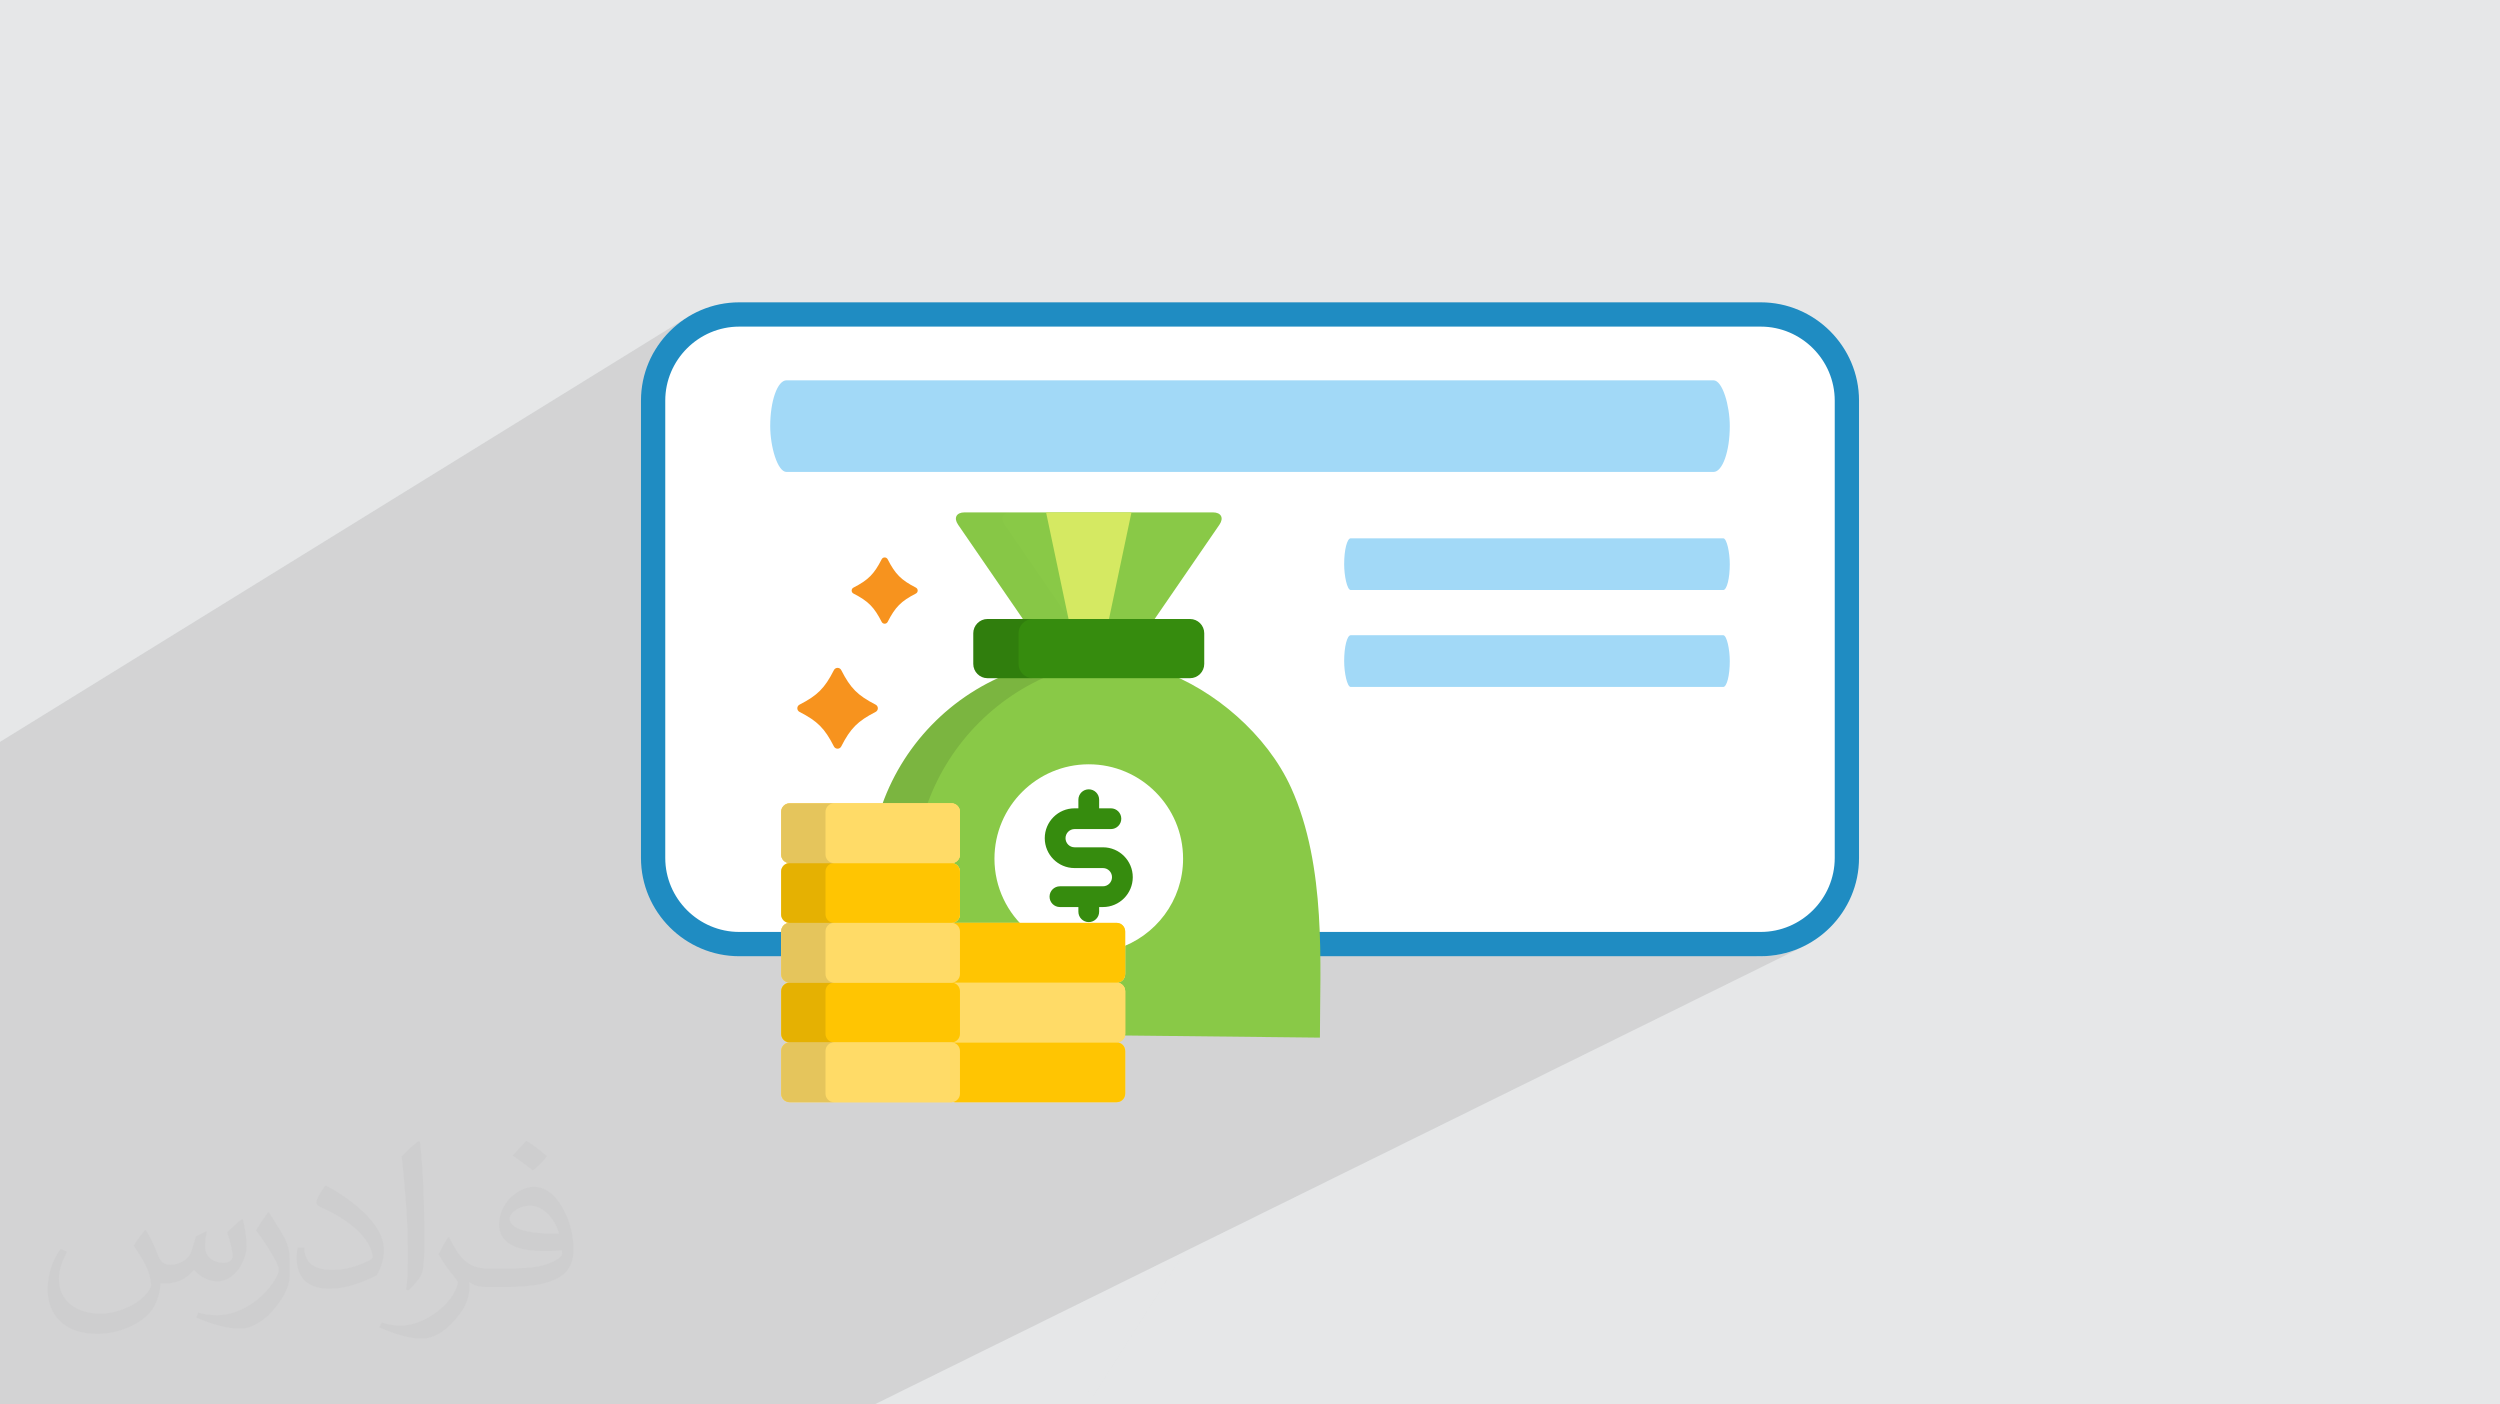
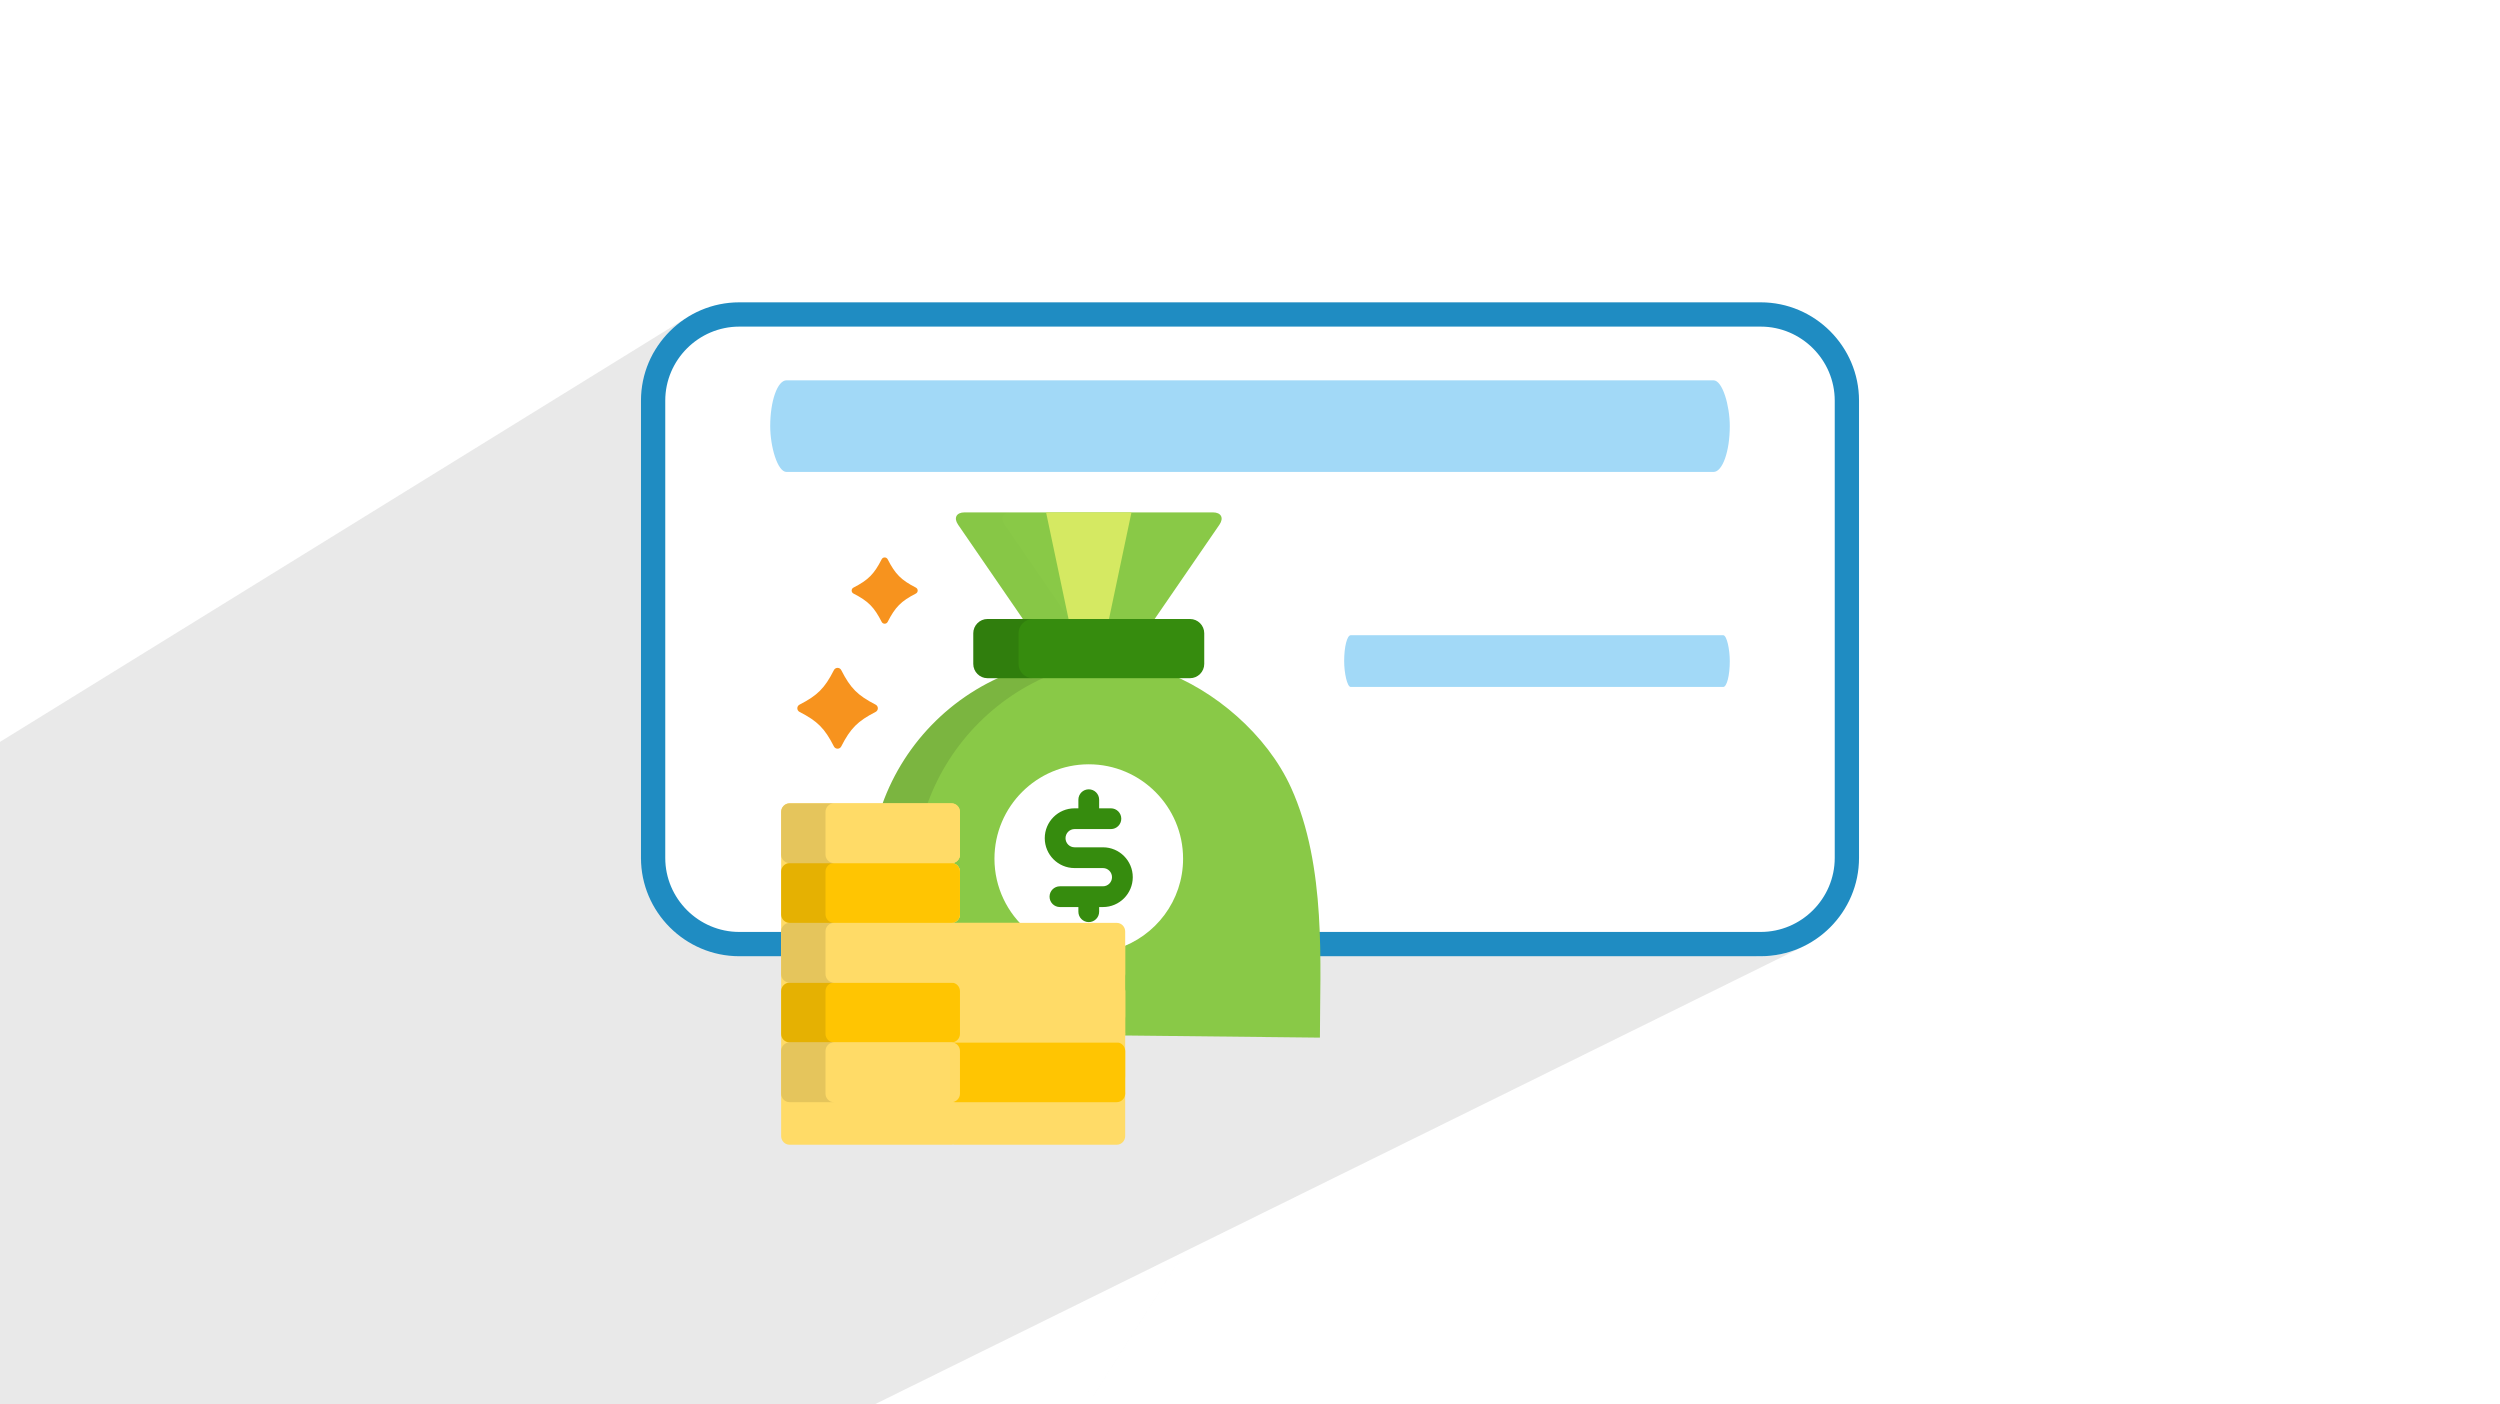
<svg xmlns="http://www.w3.org/2000/svg" xml:space="preserve" width="94.192mm" height="52.917mm" version="1.0" style="shape-rendering:geometricPrecision; text-rendering:geometricPrecision; image-rendering:optimizeQuality; fill-rule:evenodd; clip-rule:evenodd" viewBox="0 0 9404.92 5283.66">
  <defs>
    <style type="text/css">
   
    .fil14 {fill:#A2D9F7}
    .fil3 {fill:white}
    .fil4 {fill:#1F8CC2;fill-rule:nonzero}
    .fil10 {fill:#368C0E;fill-rule:nonzero}
    .fil5 {fill:#89C947;fill-rule:nonzero}
    .fil7 {fill:#D5E962;fill-rule:nonzero}
    .fil13 {fill:#F7931E;fill-rule:nonzero}
    .fil12 {fill:#FFC502;fill-rule:nonzero}
    .fil8 {fill:#FFDB67;fill-rule:nonzero}
    .fil11 {fill:white;fill-rule:nonzero}
    .fil6 {fill:black;fill-rule:nonzero;fill-opacity:0.012}
    .fil2 {fill:#373435;fill-opacity:0.031}
    .fil1 {fill:#2B2A29;fill-opacity:0.102}
    .fil9 {fill:black;fill-rule:nonzero;fill-opacity:0.102}
    .fil0 {fill:#E6E7E8}
   
  </style>
  </defs>
  <g id="Layer_x0020_1">
-     <polygon class="fil0" points="-0,0 9404.92,0 9404.92,5283.66 -0,5283.66 " />
    <path class="fil1" d="M-0 4025.92l0 -681.46 0 -89.11 0 -220.61 0 -51.96 0 -84.07 0 -8.38 0 -49.68 0 -38.81 0 -10.92 2589.71 -1599.84 -15.01 9.64 -14.51 10.33 -13.98 10.99 -13.43 11.64 -12.86 12.26 -12.26 12.86 -11.64 13.43 -10.99 13.98 -10.33 14.51 -9.65 15.01 -5.19 9.01 153.54 -94.62 13.57 -7.83 13.97 -7.18 14.35 -6.52 14.71 -5.82 15.04 -5.11 15.36 -4.38 15.65 -3.63 15.92 -2.87 16.18 -2.08 16.41 -1.26 16.61 -0.42 3842.64 0 16.61 0.42 16.41 1.26 16.18 2.08 15.92 2.87 15.65 3.63 15.36 4.38 15.04 5.11 14.71 5.82 14.35 6.52 13.97 7.18 13.57 7.83 13.16 8.45 12.71 9.07 12.25 9.64 11.78 10.21 11.27 10.74 10.74 11.28 10.21 11.77 9.64 12.25 9.07 12.72 8.45 13.15 7.83 13.57 7.18 13.98 6.52 14.35 5.82 14.7 5.11 15.05 4.38 15.35 3.63 15.65 2.87 15.93 2.08 16.18 1.26 16.41 0.42 16.61 0 1720.32 -0.42 16.61 -1.26 16.41 -2.08 16.18 -2.87 15.92 -3.63 15.65 -4.38 15.36 -5.11 15.04 -5.82 14.71 -6.52 14.35 -7.18 13.97 -7.83 13.57 -8.45 13.16 -9.07 12.71 -9.64 12.25 -10.21 11.78 -10.74 11.27 -11.27 10.74 -11.78 10.21 -12.25 9.64 -12.71 9.07 -13.16 8.45 -13.57 7.83 -13.97 7.18 -157.3 77.76 17.1 0 18.96 -0.48 18.72 -1.44 18.45 -2.37 18.17 -3.27 17.85 -4.14 17.52 -5 17.16 -5.83 16.77 -6.64 16.38 -7.43 -2259.55 1114.09 199.23 608.89 -199.23 -608.89 -67.01 33.04 -350.42 554.5 8.35 21.35 -8.35 -21.35 -13.49 21.35 13.49 -21.35 -125.08 -320.05 -235.12 115.92 -457.28 225.47 -78.39 0 -15.63 0 -93.64 0 -58.9 0 -795.89 0 -262.11 0 -0.01 0 -6.87 0 -0.01 0 -401.55 0 -0.01 0 -6.84 0 -0.01 0 -44.57 0 -119.9 0 -0.01 0 -4.54 0 -2.33 0 -4.61 0 -76.68 0 -52.73 0 -86.8 0 -0.01 0 -6.81 0 -0.01 0 -70.65 0 -68.83 0 -27.72 0 -4.43 0 -2.5 0 -4.42 0 -14.51 0 -17.3 0 -10.38 0 -32.87 0 -28.06 0 -10.99 0 -57.18 0 -16.38 0 -0.01 0 -70.8 0 -44.81 0 -20.46 0 -11.02 0 -8.31 0 -11.27 0 -18.68 0 -8.08 0 -4.33 0 -2.57 0 -4.32 0 -18.88 0 -7 0 -31.03 0 -16.01 0 -0.67 0 -19.05 0 -7.35 0 -47.13 0 -26.74 0 -7 0 -65.2 0 -8.56 0 -4.7 0 -71.59 0 -14.85 0 -0.7 0 -30.02 0 -0.03 0 -2.63 0 -4.23 0 -23.12 0 -2.56 0 -4.4 0 -10.9 0 -17.18 0 -20.97 0 -66.15 0 -5.21 0 -25.8 0 -1.83 0 -0.71 0 -4.43 0 -32.94 0 0 -0.66 0 -21.67 0 -1.55 0 -5.61 0 -5.45 0 -3.44 0 -3.2 0 -0.05 0 -3.73 0 -13.77 0 -23.49 0 -0.01 0 -0.46 0 -3.27 0 -0.02 0 -1.37 0 -9.39 0 -2.82 0 -1.28 0 -3.8 0 -22.04 0 -37.47 0 -6.34 0 -0.01 0 -13.76 0 -3.84 0 -22.65 0 -19.17 0 -2.06 0 -11.9 0 -4.52 0 -13.34 0 -15.2 0 -11.86 0 -0.55 0 -16.8 0 -3.87 0 -23.67 0 -43.24 0 -13.58 0 -0.01 0 -0.32 0 -3.58 0 -0.01 0 -2.67 0 -0.72 0 -14.73 0 -11.96 0 -11.85 0 -27.9 0 -47.2 0 -1.74 0 -2.22 0 -15.98 0 -11.71 0 -16.15 0 -24.12 0 -7.82 0 -5.59 0 -4.01 0 -0.01 0 -15.34 0 -11.99 0 -0.02 0 -16.68 0 -4.65 0 -2.65 0 -8.67 0 -29.2 0 -2.06 0 -0.6 0 -4.67 0 -22.92 0 -1.3 0 -18.52 0 -4.55 0 -0.47 0 -7.64 0 -5.79 0 -6.92 0 -3.96 0 -5.03 0 -49.72 0 -20.88 0 -7.02 0 -65.17 0 -0.59 0 -37.07 0 -14.79 0 -2.15 0 -54.94 0 -1.76 0 -0.38 0 -41.45 0 -0.55 0 -6.01 0 -13.68 0 -1.1 0 -67.93 0 -6.74 0 -46.7 0 -0.64 0 -7.77 0 -21.43 0 -7.64 0 -4.52 0 -1.79 0 -0.51zm6623.79 -428.64l-2110.83 1043.02 -18.98 9.39 0 -0.01 18.98 -9.38m-544.16 268.88l525.17 -259.51 0 0.01 -525.17 259.5zm488.43 -201.37l-350.42 554.5 -125.08 -320.05 475.5 -234.46zm-488.43 201.37l-144.71 71.5 -25.69 12.7 -587.46 290.28m535.67 -225.47l-180.16 225.47 180.16 -225.47" />
-     <path class="fil2" d="M548.54 4627.69c17.95,27.21 29.6,53.36 40.96,82.43 8.45,16.91 12.93,48.09 52.57,48.09 11.61,0 28.28,-3.42 43.06,-11.61 16.63,-8.73 29.32,-21.94 35.94,-42l15.85 -53.36 38.57 -19.02 2.64 2.64c-5.27,20.09 -6.59,39.36 -6.59,54.43 0,44.63 38.57,61.56 69.22,61.56 17.95,0 34.09,-8.73 34.09,-25.11 0,-21.13 -8.98,-57.06 -20.62,-89.29 17.95,-17.95 35.94,-35.94 56.53,-50.47l3.17 1.6c8.98,38.04 14,75.56 14,100.66 0,24.57 -10.83,51.79 -19.81,69.49 -18.49,34.87 -51.25,62.62 -90.87,62.62 -30.1,0 -63.65,-15.07 -86.66,-43.06l-1.32 0c-21.66,26.96 -55.22,51.25 -108.86,51.25l-16.63 0c-2.64,35.41 -10.29,60.49 -21.94,82.95 -31.95,62.34 -126.81,106.47 -216.1,106.47 -124.17,0 -186.51,-71.59 -186.51,-166.96 0,-58.91 19.27,-113.6 48.88,-152.42l24.29 10.04c-18.49,35.41 -30.91,68.68 -30.91,101.45 0,89.29 72.66,131.83 156.4,131.83 77.68,0 173.83,-49.41 191.28,-106.72 -6.59,-62.62 -30.1,-91.93 -66.04,-148.99 10.83,-19.02 24.83,-38.04 42.28,-58.38l3.17 0 0 0 0 0 -0.02 -0.09zm1432.13 -336.04c26.15,16.39 51.79,35.66 76.87,57.85 -14,19.81 -31.45,37.79 -53.11,53.64 -25.11,-20.34 -50.19,-37.79 -75.84,-56.27 17.42,-19.55 34.62,-38.29 52.04,-55.22l0 0 0 0 0 0 0 0 0 0 0.03 0zm13.47 244.11c-42.28,0 -76.87,27.75 -76.87,48.34 0,44.13 84.53,57.85 185.72,57.31 -12.68,-51.79 -57.06,-105.68 -108.86,-105.68l0.01 0.03zm-94.86 236.19c54.96,0 103.04,-1.6 139.74,-10.83 40.96,-10.29 75.56,-30.91 75.56,-45.17 0,-3.7 0,-8.19 -1.32,-11.89 -22.98,2.11 -49.41,2.11 -72.38,2.11 -74.49,0 -131.55,-16.91 -154.02,-58.66 -5.55,-11.61 -9.51,-24.57 -9.51,-39.36 0,-40.43 17.42,-79.79 48.09,-107 25.61,-22.45 53.89,-36.44 82.67,-36.44 52.04,0 93.51,41.75 122.57,107.54 15.85,35.94 26.68,77.4 26.68,129.72 0,34.87 -9.51,64.19 -31.17,85.85 -40.43,39.11 -114.92,53.89 -229.04,53.89l-51.79 0 0 0 -13.47 0c-28.28,0 -48.62,-5.02 -64.72,-17.42l-2.64 0c0.79,6.59 1.32,12.93 1.32,19.02 0,25.61 -8.45,58.38 -25.61,84.53 -50.72,75.3 -105.68,108.04 -153.24,108.04 -48.09,0 -107,-18.49 -160.11,-42.54l9.51 -18.49c17.17,7.13 40.96,11.89 73.7,11.89 85.85,0 198.66,-82.43 212.66,-163 -3.17,-6.59 -8.98,-15.32 -17.17,-24.57 -25.11,-29.85 -40.96,-54.68 -55.75,-80.83 12.68,-25.11 24.29,-45.17 35.13,-63.4l4.49 -0.53c36.72,74.77 69.99,117.55 144.23,117.55l11.61 0 0 0 53.89 0 0 0 0 0 0 0 0 0 0 0 0.09 0.01zm-371.98 79c6.34,-34.34 6.87,-72.91 6.87,-108.86l0 -53.36c0,-99.6 -12.68,-244.36 -22.98,-338.68 17.95,-19.27 43.06,-42 62.87,-57.31l5.81 1.6c13.47,118.62 16.63,256 16.63,383.06 0,33.3 -1.32,65.79 -4.49,89.55 -1.85,30.1 -19.27,52.83 -56.53,87.7l-8.19 -3.7zm-382.8 -157.19c1.85,46.77 24.83,83.49 105.15,83.49 49.93,0 92.19,-12.93 138.96,-35.13 8.45,-3.7 12.93,-8.73 12.93,-12.93 0,-29.32 -22.45,-68.15 -60.23,-103.55 -36.72,-33.3 -85.34,-62.62 -130.76,-82.18 -15.6,-6.59 -20.62,-13.47 -20.62,-20.09 0,-13.47 17.95,-41.75 32.77,-62.09l5.02 -0.53c52.04,27.21 110.17,67.64 153.24,112.53 39.11,41.47 63.4,83.49 63.4,129.19 0,33.81 -10.29,65.51 -26.96,95.11 -57.06,28.79 -117.83,50.72 -178.06,50.72 -73.17,0 -123.1,-34.34 -123.1,-114.92 0,-8.73 0,-22.19 3.17,-39.64l25.11 0 0 0 0 0 0 0 0 0 0 0 -0.02 0zm-132.37 -132.9l45.45 73.45c16.63,27.21 32.23,56.81 32.23,103.55l0 59.7c0,48.34 -30.91,100.13 -80.83,151.38 -39.11,34.62 -73.7,49.41 -105.68,49.41 -47.55,0 -101.98,-14.79 -164.85,-41.75l7.13 -18.49c19.81,5.27 42.79,9.77 71.06,9.77 90.36,-0.53 182.8,-66.57 225.08,-147.15 5.02,-9.26 6.87,-17.95 6.87,-24.04 0,-9.26 -5.02,-19.55 -8.98,-28.79 -22.98,-43.31 -48.62,-82.95 -76.87,-119.68 14.79,-23.25 29.6,-45.7 45.7,-67.9l3.7 0.53 0 0 0 0 0 0 0 0 0 0 -0.02 0.01z" />
    <g id="_2835453926064">
      <rect class="fil3" x="2457.01" y="1183.03" width="4490.91" height="2368.57" rx="307.75" ry="324.13" />
      <path class="fil4" d="M2781.13 3505.92l3842.66 0c76.52,0 146.14,-31.34 196.62,-81.83 50.48,-50.47 81.82,-120.09 81.82,-196.62l0 -1720.32c0,-76.53 -31.33,-146.15 -81.82,-196.63 -50.48,-50.47 -120.1,-81.82 -196.62,-81.82l-3842.66 0c-76.52,0 -146.14,31.34 -196.62,81.82 -50.47,50.48 -81.82,120.1 -81.82,196.63l0 1720.32c0,76.53 31.34,146.15 81.82,196.62 50.48,50.48 120.1,81.83 196.62,81.83zm3842.66 91.35l-3842.66 0c-101.73,0 -194.21,-41.59 -261.2,-108.6 -67,-67 -108.6,-159.47 -108.6,-261.2l0 -1720.32c0,-101.74 41.6,-194.21 108.6,-261.21 67,-66.99 159.48,-108.6 261.2,-108.6l3842.66 0c101.73,0 194.21,41.61 261.2,108.6 67,67.01 108.6,159.48 108.6,261.21l0 1720.32c0,101.74 -41.6,194.21 -108.6,261.2 -67,67.01 -159.48,108.6 -261.2,108.6z" />
      <path class="fil5" d="M4965.47 3903.58c0,-272.96 25.8,-644.06 -108.53,-940.31 -90.78,-200.2 -289.62,-369.24 -485.73,-439.12l-550.71 0c-241.31,86.03 -431.26,281.73 -509.95,527.07l240.16 0c17.44,0 31.71,14.57 31.71,32.38l0 218.87 0 198.92c116.26,-0.31 589.83,-0.48 589.83,-0.48 17.45,0 31.71,14.56 31.71,32.35l0 361.93 761.51 8.38 0 0z" />
      <g>
        <path class="fil5" d="M4562.99 1927.54l-934.17 0c-30.98,0 -41.98,20.89 -24.43,46.42l264.31 384.74 454.41 0 264.31 -384.74c17.54,-25.53 6.55,-46.42 -24.43,-46.42z" />
        <path class="fil6" d="M4043.49 2358.7l-264.32 -384.74c-17.54,-25.53 -6.55,-46.42 24.43,-46.42l-174.78 0c-30.98,0 -41.98,20.89 -24.43,46.42l264.31 384.74 174.79 0z" />
        <polygon class="fil7" points="4165.64,2358.7 4256.55,1927.54 3935.28,1927.54 4026.18,2358.7 " />
-         <path class="fil8" d="M4232.92 3664.27l0 -160.12c0,-17.78 -14.26,-32.35 -31.7,-32.35l-609.33 0c-2.09,0 -4.12,0.23 -6.11,0.62 -1.98,-0.39 -4.01,-0.62 -6.11,-0.62 17.43,0 31.71,-14.57 31.71,-32.35l0 -160.14c0,-17.79 -14.28,-32.36 -31.71,-32.36 17.43,0 31.71,-14.56 31.71,-32.35l0 -160.12c0,-17.8 -14.28,-32.37 -31.71,-32.37l-609.3 0.01c-17.44,0 -31.71,14.56 -31.71,32.37l0 160.11c0,17.79 14.26,32.35 31.71,32.35 -17.44,0 -31.71,14.57 -31.71,32.37l0 160.13c0,17.78 14.26,32.35 31.71,32.35 -17.44,0 -31.71,14.57 -31.71,32.36l0 160.11c0,17.81 14.26,32.36 31.71,32.36 -17.44,0 -31.71,14.56 -31.71,32.36l0 160.15c0,17.77 14.26,32.34 31.71,32.34 -17.44,0 -31.71,14.56 -31.71,32.35l0 160.12c0,17.78 14.26,32.36 31.71,32.36l609.32 0c2.09,0 4.12,-0.21 6.1,-0.62 1.99,0.4 4.02,0.62 6.12,0.62l609.32 0c17.44,0 31.7,-14.58 31.7,-32.36l0 -160.12c0,-17.79 -14.26,-32.35 -31.7,-32.35 17.44,0 31.7,-14.58 31.7,-32.34l0 -160.15c0,-17.8 -14.26,-32.36 -31.7,-32.36 17.43,0 31.69,-14.55 31.69,-32.36z" />
+         <path class="fil8" d="M4232.92 3664.27l0 -160.12c0,-17.78 -14.26,-32.35 -31.7,-32.35l-609.33 0c-2.09,0 -4.12,0.23 -6.11,0.62 -1.98,-0.39 -4.01,-0.62 -6.11,-0.62 17.43,0 31.71,-14.57 31.71,-32.35l0 -160.14c0,-17.79 -14.28,-32.36 -31.71,-32.36 17.43,0 31.71,-14.56 31.71,-32.35c0,-17.8 -14.28,-32.37 -31.71,-32.37l-609.3 0.01c-17.44,0 -31.71,14.56 -31.71,32.37l0 160.11c0,17.79 14.26,32.35 31.71,32.35 -17.44,0 -31.71,14.57 -31.71,32.37l0 160.13c0,17.78 14.26,32.35 31.71,32.35 -17.44,0 -31.71,14.57 -31.71,32.36l0 160.11c0,17.81 14.26,32.36 31.71,32.36 -17.44,0 -31.71,14.56 -31.71,32.36l0 160.15c0,17.77 14.26,32.34 31.71,32.34 -17.44,0 -31.71,14.56 -31.71,32.35l0 160.12c0,17.78 14.26,32.36 31.71,32.36l609.32 0c2.09,0 4.12,-0.21 6.1,-0.62 1.99,0.4 4.02,0.62 6.12,0.62l609.32 0c17.44,0 31.7,-14.58 31.7,-32.36l0 -160.12c0,-17.79 -14.26,-32.35 -31.7,-32.35 17.44,0 31.7,-14.58 31.7,-32.34l0 -160.15c0,-17.8 -14.26,-32.36 -31.7,-32.36 17.43,0 31.69,-14.55 31.69,-32.36z" />
        <path class="fil9" d="M3820.54 2524.16c-231.72,82.57 -416.09,266.29 -500.07,497.97l169.11 0c84.01,-231.75 268.5,-415.43 500.33,-497.97l-169.37 0 0 0z" />
        <path class="fil10" d="M4530.33 2497.72c0,29.5 -24.14,53.64 -53.65,53.64l-761.55 0c-29.51,0 -53.65,-24.14 -53.65,-53.64l0 -115.45c0,-29.5 24.14,-53.65 53.65,-53.65l761.55 0c29.51,0 53.64,24.15 53.64,53.65l0.01 115.45z" />
        <path class="fil9" d="M3831.79 2497.72l0 -115.45c0,-29.5 24.14,-53.65 53.65,-53.65l-170.3 0c-29.51,0 -53.65,24.15 -53.65,53.65l0 115.45c0,29.5 24.14,53.64 53.65,53.64l170.3 0c-29.51,0 -53.65,-24.14 -53.65,-53.64z" />
        <path class="fil11" d="M4095.9 2875.23c-195.64,0 -354.79,159.31 -354.79,355.09 0,108.41 48.85,205.57 125.6,270.76 153.13,-0.11 305.56,-0.16 305.56,-0.16 17.44,0 31.7,14.56 31.7,32.35l0 35.26c142.96,-45.87 246.76,-180.11 246.76,-338.2 0,-195.79 -159.16,-355.1 -354.82,-355.1z" />
        <path class="fil10" d="M4149.41 3187.53l-107 0c-18.73,0 -33.96,-15.38 -33.96,-34.29 0,-18.89 15.24,-34.27 33.96,-34.27l136.79 0c21.57,0 39.05,-17.48 39.05,-39.05 0,-21.58 -17.48,-39.06 -39.05,-39.06l-44.25 0.01 0 -32.44c0,-21.57 -17.48,-39.05 -39.05,-39.05 -21.58,0 -39.06,17.48 -39.06,39.05l0 32.44 -14.43 0c-61.79,0 -112.06,50.41 -112.06,112.37 0,61.97 50.27,112.39 112.06,112.39l107 0c18.72,0 33.94,15.37 33.94,34.27 0,18.9 -15.22,34.28 -33.94,34.28l-161.98 0c-21.57,0 -39.05,17.47 -39.05,39.05 0,21.58 17.48,39.05 39.05,39.05l69.42 0 0 17.59c0,21.58 17.48,39.06 39.05,39.06 21.58,0 39.06,-17.48 39.06,-39.06l0 -17.59 14.45 0c61.79,0 112.05,-50.42 112.05,-112.39 0,-61.97 -50.26,-112.36 -112.05,-112.36z" />
        <path class="fil8" d="M4232.92 3664.27l0 -160.12c0,-17.78 -14.26,-32.35 -31.7,-32.35l-609.33 0c-2.09,0 -4.12,0.23 -6.11,0.62 -1.98,-0.39 -4.01,-0.62 -6.11,-0.62 17.43,0 31.71,-14.57 31.71,-32.35l0 -160.14c0,-17.79 -14.28,-32.36 -31.71,-32.36 17.43,0 31.71,-14.56 31.71,-32.35l0 -160.12c0,-17.8 -14.28,-32.37 -31.71,-32.37l-609.3 0.01c-17.44,0 -31.71,14.56 -31.71,32.37l0 160.11c0,17.79 14.26,32.35 31.71,32.35 -17.44,0 -31.71,14.57 -31.71,32.37l0 160.13c0,17.78 14.26,32.35 31.71,32.35 -17.44,0 -31.71,14.57 -31.71,32.36l0 160.11c0,17.81 14.26,32.36 31.71,32.36 -17.44,0 -31.71,14.56 -31.71,32.36l0 160.15c0,17.77 14.26,32.34 31.71,32.34 -17.44,0 -31.71,14.56 -31.71,32.35l0 160.12c0,17.78 14.26,32.36 31.71,32.36l609.32 0c2.09,0 4.12,-0.21 6.1,-0.62 1.99,0.4 4.02,0.62 6.12,0.62l609.32 0c17.44,0 31.7,-14.58 31.7,-32.36l0 -160.12c0,-17.79 -14.26,-32.35 -31.7,-32.35 17.44,0 31.7,-14.58 31.7,-32.34l0 -160.15c0,-17.8 -14.26,-32.36 -31.7,-32.36 17.43,0 31.69,-14.55 31.69,-32.36z" />
        <path class="fil12" d="M3560.2 4113.95c0,17.78 14.26,32.36 31.7,32.36l609.32 0c17.44,0 31.7,-14.58 31.7,-32.36l0 -160.12c0,-17.79 -14.26,-32.35 -31.7,-32.35l-609.32 0c-17.44,0 -31.7,14.56 -31.7,32.35 0,0 0,160.12 0,160.12z" />
        <path class="fil8" d="M3560.2 3889.14c0,17.76 14.26,32.34 31.7,32.34l609.32 0c17.44,0 31.7,-14.58 31.7,-32.34l0 -160.15c0,-17.8 -14.26,-32.36 -31.7,-32.36l-609.32 0c-17.44,0 -31.7,14.56 -31.7,32.36 0,0 0,160.15 0,160.15z" />
-         <path class="fil12" d="M3560.2 3664.27c0,17.81 14.26,32.36 31.7,32.36l609.32 0c17.44,0 31.7,-14.55 31.7,-32.36l0 -160.12c0,-17.78 -14.26,-32.35 -31.7,-32.35l-609.32 0c-17.44,0 -31.7,14.57 -31.7,32.35 0,0 0,160.12 0,160.12z" />
        <path class="fil12" d="M2938.66 3889.14c0,17.76 14.26,32.34 31.71,32.34l609.32 0c17.42,0 31.7,-14.58 31.7,-32.34l0 -160.15c0,-17.8 -14.28,-32.36 -31.7,-32.36l-609.32 0c-17.44,0 -31.71,14.56 -31.71,32.36l0 160.15z" />
        <path class="fil8" d="M2938.66 3664.27c0,17.81 14.26,32.36 31.71,32.36l609.32 0c17.42,0 31.7,-14.55 31.7,-32.36l0 -160.12c0,-17.78 -14.28,-32.35 -31.7,-32.35l-609.32 0c-17.44,0 -31.71,14.57 -31.71,32.35l0 160.12z" />
        <path class="fil12" d="M2938.66 3439.46c0,17.77 14.26,32.35 31.71,32.35l609.32 0c17.42,0 31.7,-14.58 31.7,-32.35l0 -160.14c0,-17.79 -14.28,-32.36 -31.7,-32.36l-609.32 0c-17.44,0 -31.71,14.57 -31.71,32.36l0 160.14z" />
        <path class="fil8" d="M2938.66 3214.61c0,17.78 14.26,32.35 31.71,32.35l609.32 0c17.42,0 31.7,-14.56 31.7,-32.35l0 -160.12c0,-17.8 -14.28,-32.37 -31.7,-32.37l-609.32 0c-17.44,0 -31.71,14.57 -31.71,32.37l0 160.12z" />
        <path class="fil8" d="M2938.66 4113.95c0,17.78 14.26,32.36 31.71,32.36l609.32 0c17.42,0 31.7,-14.58 31.7,-32.36l0 -160.12c0,-17.79 -14.28,-32.35 -31.7,-32.35l-609.32 0c-17.44,0 -31.71,14.56 -31.71,32.35l0 160.12z" />
        <path class="fil9" d="M3105.43 4113.95l0 -160.12c0,-17.79 14.26,-32.35 31.71,-32.35 -17.45,0 -31.71,-14.58 -31.71,-32.34l0 -160.15c0,-17.8 14.26,-32.36 31.71,-32.36 -17.45,0 -31.71,-14.55 -31.71,-32.36l0 -160.12c0,-17.78 14.26,-32.35 31.71,-32.35 -17.45,0 -31.71,-14.57 -31.71,-32.35l0 -160.14c0,-17.79 14.26,-32.36 31.71,-32.36 -17.45,0 -31.71,-14.56 -31.71,-32.35l0 -160.12c0,-17.8 14.26,-32.37 31.71,-32.37l-166.77 0.01c-17.44,0 -31.71,14.56 -31.71,32.37l0 160.11c0,17.79 14.26,32.35 31.71,32.35 -17.44,0 -31.71,14.57 -31.71,32.37l0 160.13c0,17.78 14.26,32.35 31.71,32.35 -17.44,0 -31.71,14.57 -31.71,32.36l0 160.11c0,17.81 14.26,32.36 31.71,32.36 -17.44,0 -31.71,14.56 -31.71,32.36l0 160.15c0,17.77 14.26,32.34 31.71,32.34 -17.44,0 -31.71,14.56 -31.71,32.35l0 160.12c0,17.78 14.26,32.36 31.71,32.36l166.77 0c-17.45,0 -31.71,-14.58 -31.71,-32.36z" />
        <path class="fil13" d="M3150.94 2816.58c-5.79,0 -11.11,-3.25 -13.73,-8.39 -34.86,-68.29 -61.49,-95.04 -129.44,-130.05 -5.11,-2.64 -8.33,-7.9 -8.33,-13.63 0,-5.74 3.21,-10.99 8.33,-13.63 67.98,-35.02 94.59,-61.76 129.44,-130.05 2.62,-5.14 7.93,-8.38 13.73,-8.38 5.78,0 11.09,3.24 13.72,8.37 34.86,68.3 61.49,95.05 129.45,130.06 5.1,2.64 8.33,7.9 8.33,13.63 0,5.74 -3.22,10.99 -8.33,13.63 -67.98,35.02 -94.59,61.76 -129.45,130.05 -2.64,5.14 -7.93,8.39 -13.72,8.39l0 0z" />
        <path class="fil13" d="M3328.1 2346.4c-4.75,0 -9.11,-2.65 -11.25,-6.86 -28.59,-56.02 -50.42,-77.93 -106.15,-106.65 -4.2,-2.16 -6.82,-6.47 -6.82,-11.17 0,-4.7 2.63,-9.03 6.82,-11.18 55.75,-28.72 77.56,-50.64 106.15,-106.64 2.15,-4.2 6.5,-6.87 11.25,-6.87 4.75,0 9.1,2.67 11.24,6.87 28.59,56 50.41,77.93 106.16,106.64 4.18,2.16 6.83,6.48 6.83,11.18 0,4.7 -2.65,9.02 -6.83,11.17 -55.75,28.72 -77.56,50.63 -106.16,106.65 -2.15,4.21 -6.49,6.86 -11.24,6.86l0 0z" />
      </g>
      <rect class="fil14" x="2897.5" y="1430.71" width="3609.93" height="344.75" rx="61.33" ry="172.38" />
-       <rect class="fil14" x="5056.68" y="2025.08" width="1450.74" height="194.58" rx="24.65" ry="97.29" />
      <rect class="fil14" x="5056.68" y="2389.71" width="1450.74" height="194.58" rx="24.65" ry="97.29" />
    </g>
  </g>
</svg>